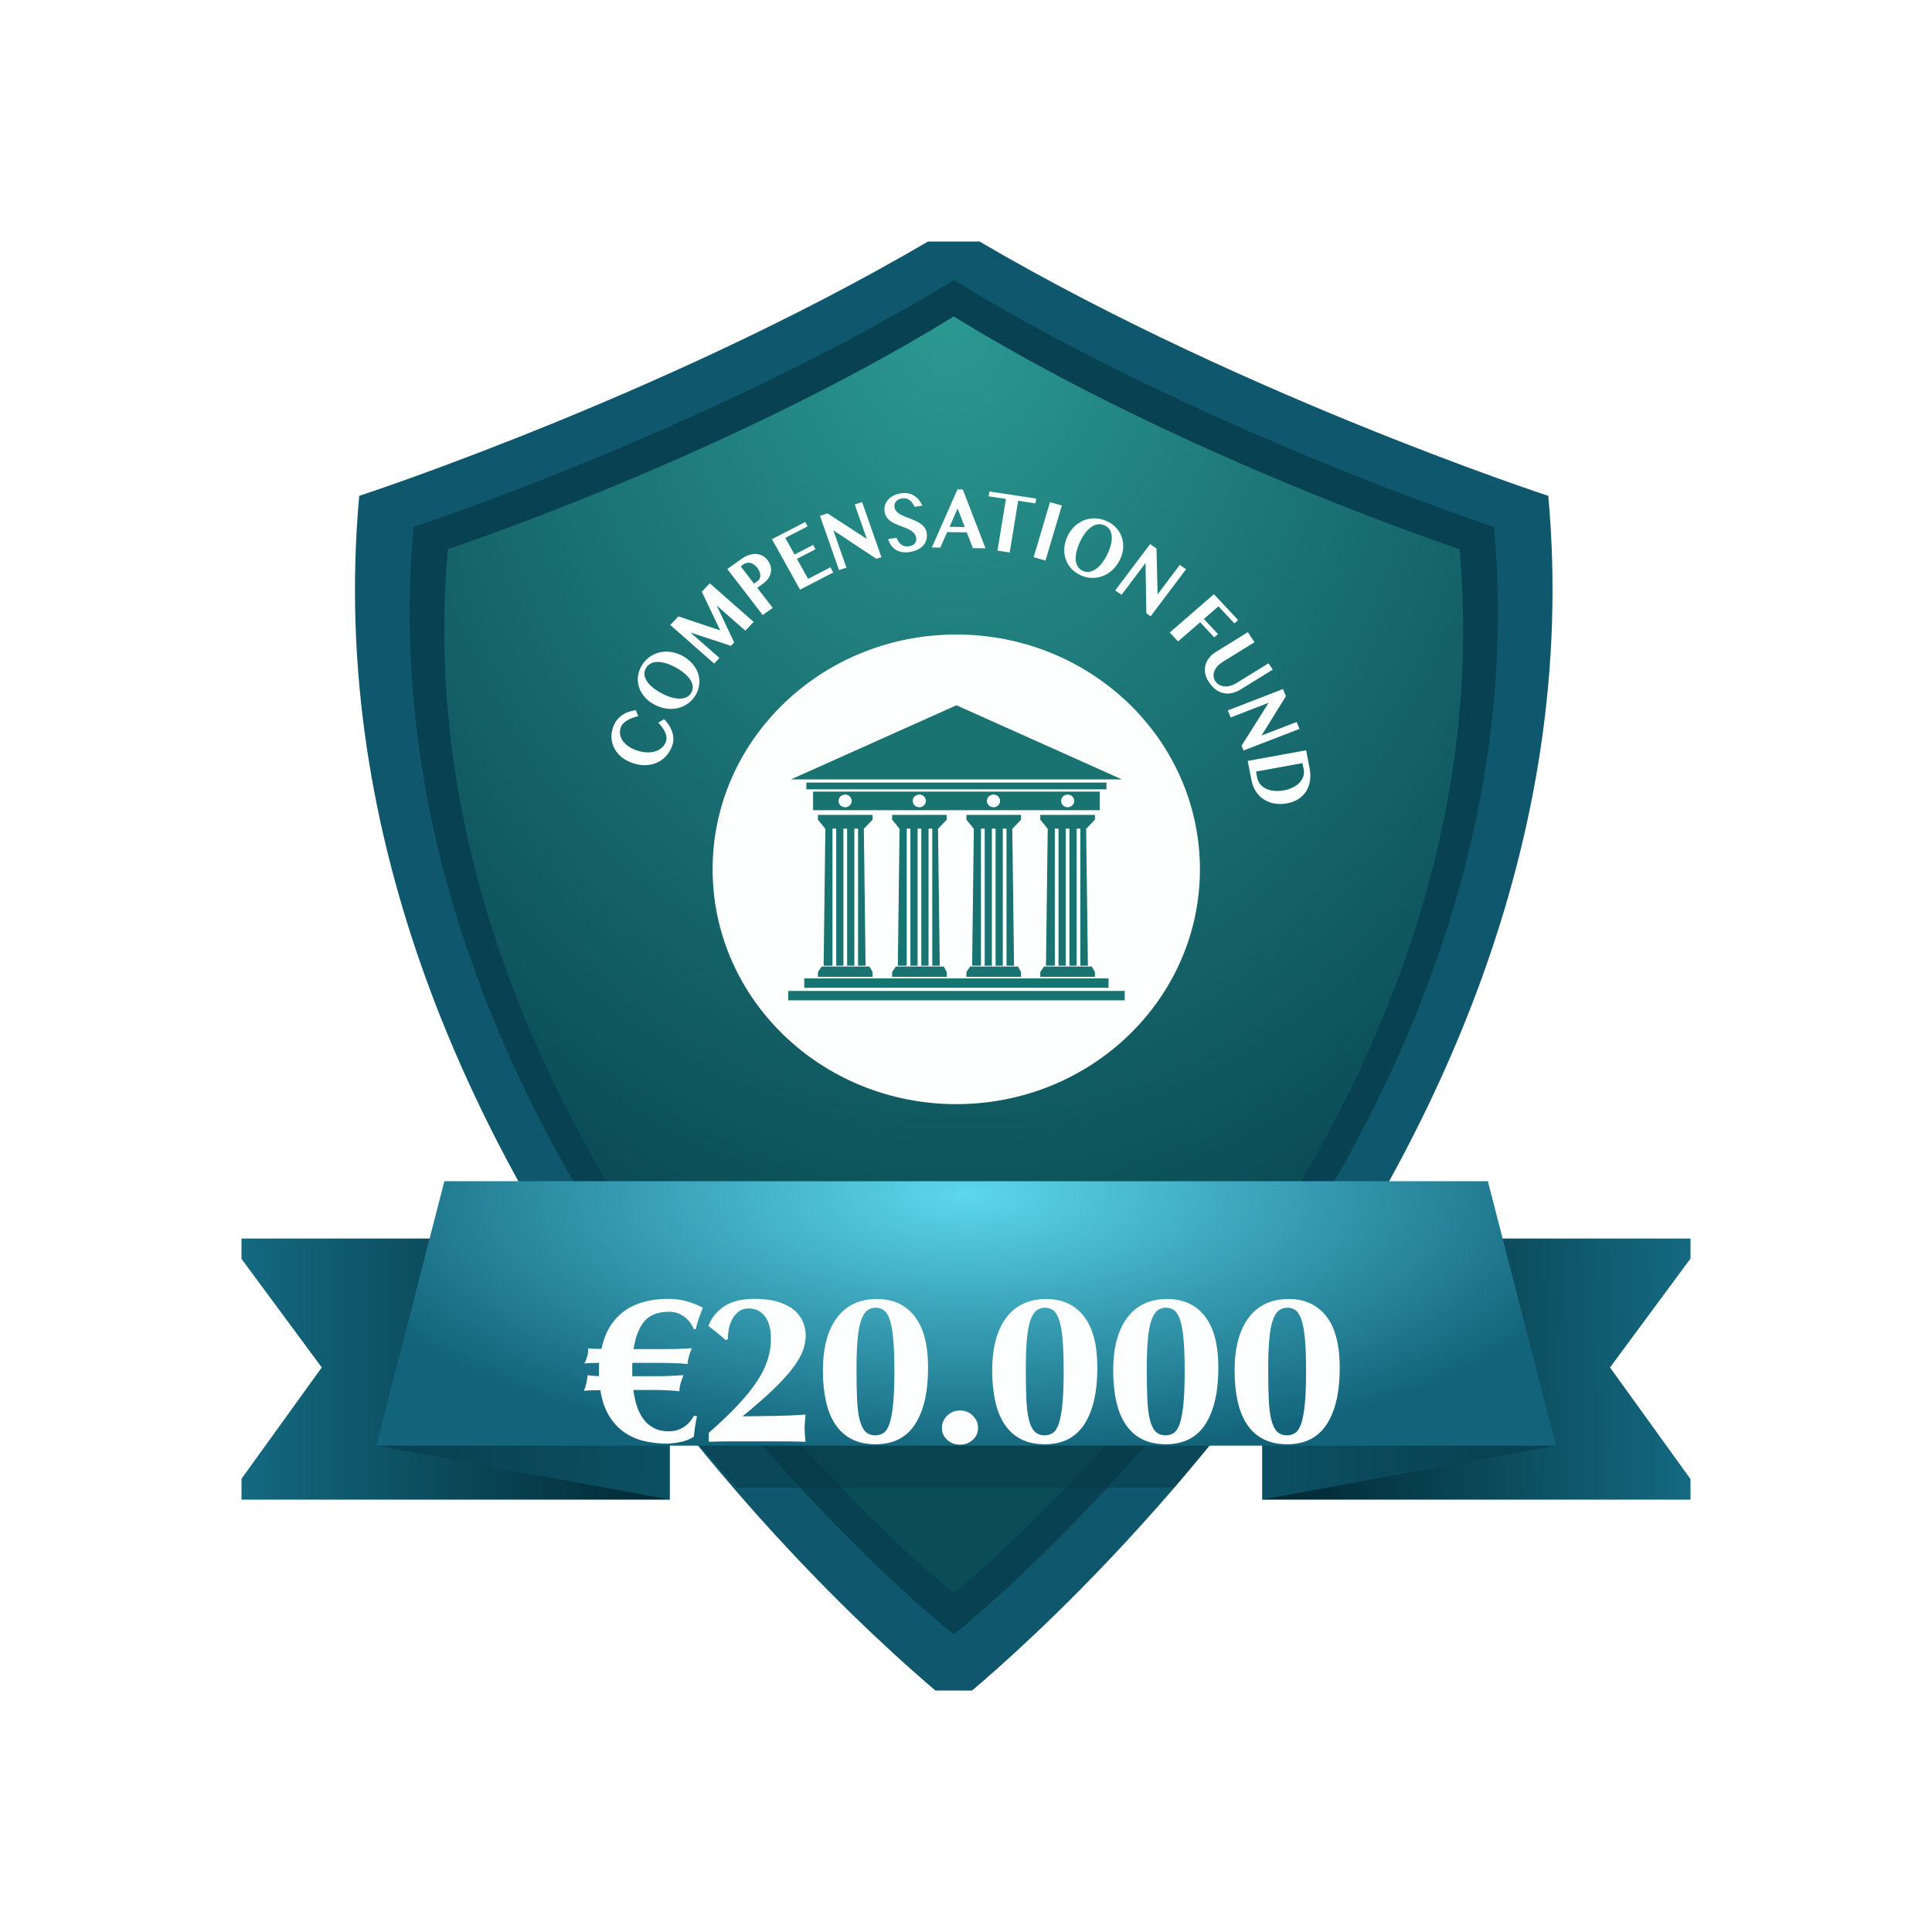
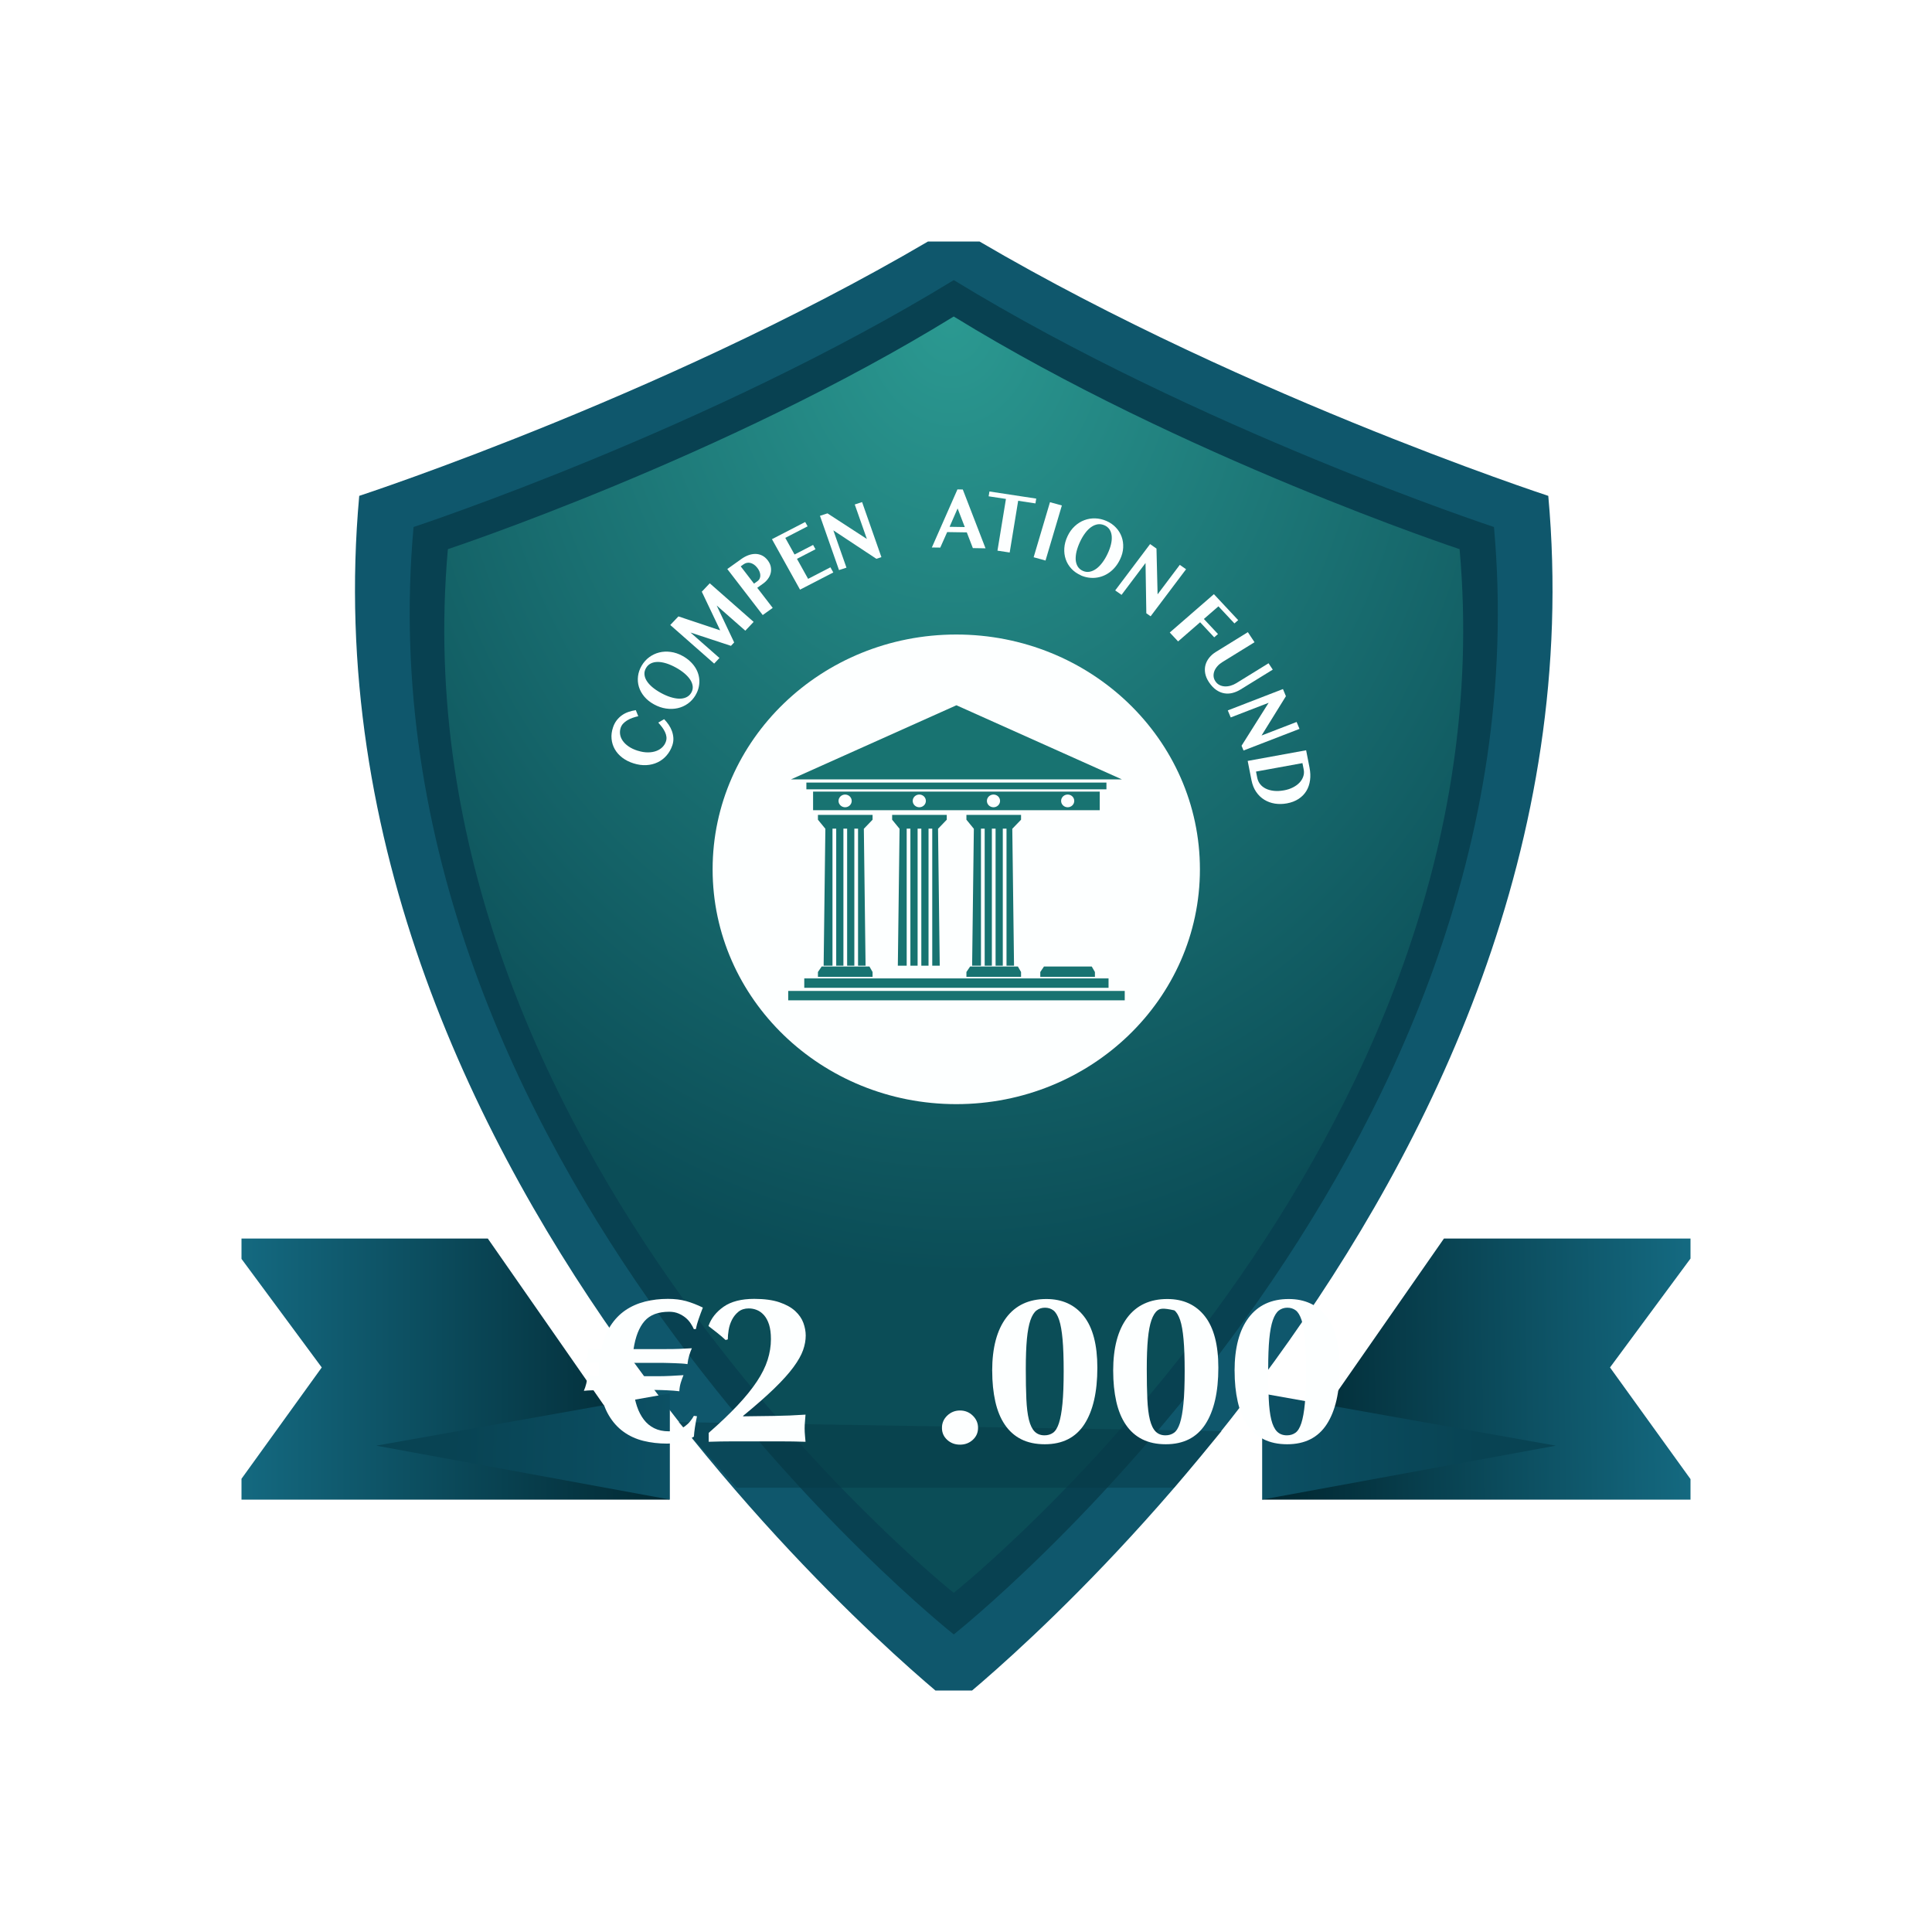
<svg xmlns="http://www.w3.org/2000/svg" width="160" height="160" viewBox="0 0 160 160" fill="none">
  <path d="M0 80C0 35.817 35.817 0 80 0C124.183 0 160 35.817 160 80C160 124.183 124.183 160 80 160C35.817 160 0 124.183 0 80Z" fill="white" />
  <path d="M80 0.5C123.907 0.5 159.5 36.093 159.5 80C159.5 123.907 123.907 159.5 80 159.5C36.093 159.5 0.5 123.907 0.5 80C0.5 36.093 36.093 0.5 80 0.5Z" stroke="white" stroke-opacity="0.5" />
  <g clip-path="url(#clip0_535_28251)">
    <path d="M128.222 41.065C128.222 41.065 101.259 32.243 78.986 18.729C56.714 32.243 29.75 41.065 29.75 41.065C24.539 98.539 78.986 141.255 78.986 141.255C78.986 141.255 133.433 98.539 128.222 41.065Z" fill="#0F576C" />
    <path d="M123.724 43.644C123.724 43.644 99.224 35.569 78.987 23.197C58.747 35.571 34.249 43.644 34.249 43.644C29.515 96.254 78.987 135.356 78.987 135.356C78.987 135.356 128.458 96.254 123.724 43.644Z" fill="#084151" />
    <path d="M120.877 45.479C120.877 45.479 97.935 37.868 78.984 26.211C60.034 37.871 37.092 45.479 37.092 45.479C32.658 95.06 78.984 131.912 78.984 131.912C78.984 131.912 125.311 95.06 120.877 45.479Z" fill="url(#paint0_radial_535_28251)" />
    <path d="M56.188 117.771L101.174 118.513L97.238 123.206H61.005L56.188 117.771Z" fill="#073A47" fill-opacity="0.5" />
    <g filter="url(#filter0_d_535_28251)">
      <path d="M79.194 86.281C90.338 86.281 99.372 77.575 99.372 66.835C99.372 56.095 90.338 47.389 79.194 47.389C68.05 47.389 59.016 56.095 59.016 66.835C59.016 77.575 68.05 86.281 79.194 86.281Z" fill="#FDFFFF" />
    </g>
    <path d="M40.398 102.57H18.754L26.646 113.247L18.754 124.193H55.453L40.398 102.57Z" fill="url(#paint1_linear_535_28251)" />
    <path d="M55.474 115.398V124.188L31.156 119.724L55.474 115.398Z" fill="url(#paint2_linear_535_28251)" />
    <path d="M119.582 102.57H141.226L133.334 113.247L141.226 124.193H104.527L119.582 102.57Z" fill="url(#paint3_linear_535_28251)" />
    <path d="M104.527 115.398V124.188L128.845 119.724L104.527 115.398Z" fill="url(#paint4_linear_535_28251)" />
-     <path d="M36.801 97.82H123.218L128.862 119.722H31.156L36.801 97.82Z" fill="url(#paint5_radial_535_28251)" />
    <g filter="url(#filter1_d_535_28251)">
      <path d="M52.82 59.592C53.123 59.688 53.405 59.733 53.664 59.73C53.922 59.73 54.151 59.688 54.351 59.614C54.55 59.54 54.717 59.434 54.856 59.298C54.991 59.162 55.089 59.007 55.148 58.831C55.194 58.698 55.207 58.564 55.189 58.431C55.171 58.298 55.132 58.164 55.068 58.033C55.004 57.902 54.927 57.771 54.83 57.643C54.733 57.514 54.627 57.389 54.515 57.263L54.999 56.981C55.135 57.117 55.261 57.27 55.376 57.438C55.489 57.606 55.581 57.784 55.648 57.969C55.714 58.154 55.753 58.347 55.766 58.545C55.776 58.742 55.748 58.937 55.684 59.135C55.573 59.466 55.412 59.75 55.199 59.992C54.989 60.234 54.74 60.422 54.458 60.555C54.176 60.689 53.866 60.768 53.528 60.785C53.189 60.805 52.836 60.755 52.469 60.639C52.113 60.528 51.803 60.37 51.539 60.17C51.277 59.97 51.07 59.738 50.918 59.473C50.767 59.209 50.677 58.923 50.647 58.614C50.616 58.303 50.657 57.984 50.77 57.653C50.844 57.433 50.944 57.24 51.07 57.077C51.195 56.914 51.339 56.776 51.5 56.66C51.662 56.544 51.841 56.452 52.036 56.383C52.231 56.314 52.436 56.264 52.654 56.232L52.859 56.734C52.692 56.771 52.528 56.818 52.372 56.875C52.215 56.931 52.072 56.998 51.944 57.077C51.813 57.156 51.703 57.245 51.608 57.346C51.513 57.448 51.446 57.564 51.403 57.692C51.344 57.868 51.328 58.048 51.354 58.233C51.38 58.419 51.452 58.594 51.569 58.764C51.687 58.935 51.849 59.093 52.056 59.236C52.264 59.382 52.52 59.501 52.825 59.597L52.82 59.592Z" fill="#FDFFFF" />
      <path d="M57.603 54.992C57.436 55.273 57.224 55.508 56.967 55.691C56.711 55.874 56.429 56 56.124 56.069C55.816 56.138 55.496 56.148 55.157 56.098C54.822 56.049 54.486 55.933 54.158 55.752C53.835 55.575 53.568 55.36 53.358 55.11C53.148 54.858 52.999 54.592 52.912 54.305C52.825 54.018 52.799 53.724 52.838 53.421C52.876 53.117 52.976 52.825 53.145 52.541C53.312 52.26 53.522 52.025 53.773 51.842C54.025 51.657 54.301 51.528 54.601 51.454C54.901 51.38 55.216 51.365 55.544 51.41C55.873 51.454 56.198 51.563 56.519 51.738C56.747 51.862 56.947 52.003 57.118 52.161C57.29 52.319 57.436 52.484 57.554 52.665C57.672 52.843 57.762 53.03 57.821 53.223C57.882 53.416 57.916 53.613 57.918 53.813C57.923 54.014 57.898 54.214 57.846 54.411C57.793 54.611 57.713 54.804 57.6 54.992H57.603ZM57.244 54.794C57.344 54.624 57.385 54.446 57.367 54.263C57.349 54.08 57.282 53.897 57.165 53.717C57.049 53.537 56.888 53.361 56.683 53.186C56.478 53.013 56.237 52.85 55.962 52.699C55.691 52.551 55.429 52.437 55.178 52.358C54.927 52.282 54.694 52.24 54.478 52.24C54.265 52.24 54.073 52.279 53.907 52.361C53.737 52.442 53.604 52.568 53.504 52.739C53.402 52.912 53.358 53.087 53.371 53.267C53.384 53.448 53.445 53.626 53.555 53.803C53.666 53.981 53.819 54.152 54.017 54.322C54.214 54.49 54.45 54.648 54.722 54.799C54.996 54.95 55.265 55.068 55.524 55.15C55.783 55.231 56.021 55.276 56.242 55.281C56.462 55.286 56.66 55.249 56.831 55.17C57.003 55.09 57.142 54.967 57.244 54.794Z" fill="#FDFFFF" />
      <path d="M55.51 49.18L56.184 48.469L59.642 49.622L58.12 46.423L58.779 45.727L62.413 48.923L61.724 49.652L59.353 47.567L60.801 50.625L60.535 50.907L57.184 49.805L59.581 51.912L59.143 52.377L55.508 49.18H55.51Z" fill="#FDFFFF" />
      <path d="M60.23 44.547L61.402 43.71C61.592 43.574 61.784 43.473 61.984 43.399C62.184 43.327 62.379 43.293 62.568 43.295C62.758 43.297 62.94 43.342 63.112 43.426C63.283 43.51 63.44 43.641 63.576 43.819C63.714 43.999 63.801 44.179 63.834 44.362C63.868 44.545 63.865 44.723 63.822 44.893C63.778 45.064 63.701 45.224 63.591 45.37C63.481 45.518 63.35 45.644 63.196 45.753L62.712 46.101L63.993 47.764L63.166 48.357L60.233 44.547H60.23ZM62.445 45.755L62.714 45.563C62.809 45.496 62.876 45.417 62.914 45.331C62.955 45.242 62.971 45.148 62.965 45.049C62.96 44.95 62.937 44.849 62.894 44.745C62.85 44.641 62.791 44.542 62.719 44.449C62.632 44.335 62.537 44.244 62.44 44.177C62.343 44.11 62.243 44.066 62.145 44.041C62.048 44.016 61.95 44.014 61.856 44.034C61.761 44.051 61.674 44.09 61.592 44.147L61.343 44.325L62.443 45.755H62.445Z" fill="#FDFFFF" />
      <path d="M66.683 40.65L66.883 41.009L65.034 41.965L65.801 43.343L67.336 42.55L67.536 42.908L66.001 43.701L66.924 45.359L68.772 44.403L69.01 44.83L66.255 46.253L63.93 42.073L66.685 40.65H66.683Z" fill="#FDFFFF" />
      <path d="M67.906 40.138L68.529 39.936L71.79 42.055L70.787 39.2L71.395 39.002L72.994 43.562L72.577 43.698L69.016 41.344L70.1 44.432L69.483 44.632L67.906 40.138Z" fill="#FDFFFF" />
-       <path d="M75.351 43.136C75.102 43.173 74.882 43.173 74.684 43.136C74.487 43.099 74.315 43.032 74.167 42.935C74.018 42.839 73.892 42.718 73.79 42.57C73.687 42.422 73.605 42.254 73.546 42.066L74.251 41.96C74.295 42.073 74.349 42.18 74.41 42.273C74.474 42.367 74.546 42.449 74.631 42.513C74.715 42.577 74.81 42.624 74.915 42.651C75.02 42.679 75.138 42.684 75.269 42.664C75.353 42.651 75.438 42.627 75.517 42.595C75.6 42.562 75.669 42.516 75.728 42.459C75.787 42.402 75.83 42.333 75.859 42.251C75.887 42.17 75.892 42.073 75.874 41.965C75.851 41.826 75.799 41.708 75.72 41.609C75.641 41.51 75.541 41.424 75.423 41.35C75.305 41.276 75.174 41.211 75.028 41.154C74.882 41.098 74.736 41.041 74.585 40.984C74.433 40.927 74.285 40.865 74.138 40.801C73.992 40.734 73.859 40.658 73.739 40.569C73.618 40.48 73.516 40.374 73.431 40.25C73.346 40.127 73.29 39.981 73.264 39.811C73.234 39.623 73.241 39.445 73.29 39.277C73.336 39.109 73.418 38.956 73.536 38.818C73.654 38.682 73.805 38.566 73.992 38.469C74.18 38.373 74.397 38.306 74.651 38.269C74.859 38.237 75.051 38.242 75.23 38.282C75.41 38.321 75.574 38.388 75.72 38.482C75.869 38.575 75.997 38.694 76.11 38.835C76.222 38.976 76.315 39.129 76.389 39.297L75.751 39.393C75.697 39.287 75.635 39.188 75.571 39.094C75.507 39 75.433 38.921 75.348 38.855C75.264 38.788 75.169 38.741 75.061 38.711C74.954 38.682 74.828 38.677 74.687 38.699C74.554 38.719 74.446 38.756 74.364 38.808C74.282 38.859 74.215 38.921 74.169 38.99C74.123 39.06 74.095 39.134 74.082 39.213C74.069 39.292 74.069 39.366 74.082 39.438C74.103 39.561 74.154 39.67 74.233 39.761C74.313 39.853 74.415 39.934 74.536 40.006C74.656 40.077 74.792 40.142 74.941 40.201C75.09 40.26 75.241 40.319 75.394 40.379C75.548 40.438 75.702 40.502 75.851 40.571C76.002 40.641 76.138 40.72 76.261 40.809C76.384 40.898 76.489 41.004 76.576 41.122C76.661 41.241 76.717 41.382 76.743 41.542C76.774 41.733 76.768 41.915 76.725 42.091C76.681 42.264 76.602 42.422 76.487 42.565C76.371 42.708 76.215 42.827 76.025 42.926C75.833 43.024 75.607 43.094 75.343 43.133L75.351 43.136Z" fill="#FDFFFF" />
      <path d="M79.735 37.959L81.617 42.83L80.568 42.813L80.066 41.511L78.441 41.486L77.869 42.771L77.172 42.761L79.292 37.951L79.735 37.959ZM78.641 41.049L79.899 41.069L79.305 39.527L78.641 41.049Z" fill="#FDFFFF" />
      <path d="M85.817 38.711L85.751 39.111L84.32 38.894L83.618 43.177L82.606 43.024L83.308 38.741L81.875 38.523L81.942 38.123L85.815 38.713L85.817 38.711Z" fill="#FDFFFF" />
      <path d="M86.955 39.01L87.939 39.282L86.586 43.842L85.602 43.57L86.955 39.01Z" fill="#FDFFFF" />
      <path d="M89.506 45.062C89.198 44.926 88.939 44.745 88.727 44.516C88.514 44.286 88.357 44.027 88.26 43.74C88.16 43.451 88.121 43.145 88.142 42.816C88.163 42.488 88.252 42.157 88.409 41.826C88.562 41.499 88.76 41.223 89.001 41.001C89.242 40.776 89.506 40.61 89.793 40.502C90.08 40.393 90.382 40.341 90.698 40.351C91.016 40.361 91.326 40.432 91.633 40.566C91.941 40.699 92.2 40.882 92.412 41.107C92.625 41.331 92.784 41.586 92.887 41.868C92.989 42.149 93.033 42.448 93.017 42.769C93.002 43.09 92.918 43.411 92.764 43.733C92.656 43.962 92.528 44.167 92.382 44.348C92.236 44.528 92.074 44.684 91.9 44.812C91.726 44.941 91.541 45.044 91.349 45.118C91.154 45.195 90.954 45.244 90.749 45.267C90.544 45.289 90.334 45.284 90.124 45.252C89.913 45.22 89.706 45.158 89.501 45.069L89.506 45.062ZM89.677 44.699C89.862 44.78 90.049 44.805 90.236 44.77C90.423 44.736 90.605 44.654 90.782 44.528C90.959 44.402 91.126 44.229 91.287 44.017C91.449 43.804 91.595 43.56 91.726 43.281C91.856 43.006 91.949 42.745 92.007 42.498C92.067 42.248 92.084 42.021 92.067 41.816C92.049 41.611 91.99 41.43 91.892 41.277C91.792 41.124 91.651 41.005 91.467 40.924C91.279 40.842 91.092 40.815 90.908 40.842C90.723 40.872 90.544 40.946 90.37 41.067C90.198 41.188 90.031 41.351 89.877 41.559C89.721 41.764 89.578 42.003 89.449 42.278C89.319 42.554 89.221 42.824 89.157 43.078C89.096 43.335 89.073 43.567 89.085 43.78C89.101 43.992 89.157 44.177 89.252 44.335C89.349 44.493 89.49 44.614 89.677 44.699Z" fill="#FDFFFF" />
      <path d="M95.244 42.478L95.775 42.852L95.867 46.641L97.705 44.2L98.225 44.563L95.29 48.459L94.934 48.21L94.868 44.047L92.881 46.685L92.356 46.317L95.247 42.478H95.244Z" fill="#FDFFFF" />
      <path d="M102.542 48.779L102.23 49.05L100.905 47.635L99.7 48.682L100.869 49.93L100.556 50.202L99.39 48.954L97.564 50.54L96.875 49.804L100.53 46.627L102.542 48.779Z" fill="#FDFFFF" />
      <path d="M103.341 49.773L103.895 50.608L101.229 52.254C101.07 52.352 100.934 52.464 100.822 52.592C100.709 52.721 100.624 52.854 100.57 52.995C100.517 53.136 100.493 53.279 100.504 53.425C100.514 53.57 100.565 53.711 100.655 53.844C100.742 53.975 100.852 54.077 100.986 54.146C101.116 54.215 101.262 54.255 101.416 54.264C101.57 54.274 101.732 54.257 101.901 54.21C102.067 54.163 102.231 54.092 102.39 53.995L105.056 52.35L105.405 52.876L102.739 54.521C102.526 54.652 102.303 54.749 102.072 54.808C101.842 54.867 101.614 54.877 101.388 54.837C101.162 54.798 100.939 54.707 100.724 54.558C100.509 54.41 100.309 54.198 100.122 53.919C99.955 53.669 99.853 53.425 99.809 53.182C99.766 52.94 99.773 52.711 99.832 52.493C99.891 52.276 99.994 52.076 100.142 51.891C100.291 51.705 100.473 51.547 100.688 51.414L103.344 49.773H103.341Z" fill="#FDFFFF" />
      <path d="M106.25 54.489L106.494 55.077L104.476 58.333L107.38 57.211L107.619 57.784L102.984 59.575L102.82 59.18L105.063 55.623L101.923 56.836L101.68 56.253L106.248 54.486L106.25 54.489Z" fill="#FDFFFF" />
      <path d="M108.168 59.557L108.45 60.995C108.521 61.365 108.537 61.714 108.491 62.042C108.444 62.371 108.345 62.667 108.186 62.927C108.027 63.188 107.814 63.406 107.542 63.584C107.27 63.762 106.948 63.885 106.571 63.954C106.23 64.016 105.902 64.021 105.581 63.972C105.263 63.92 104.971 63.816 104.707 63.653C104.443 63.492 104.22 63.277 104.033 63.006C103.846 62.734 103.718 62.41 103.641 62.03L103.328 60.437L108.165 59.555L108.168 59.557ZM104.018 61.321L104.12 61.837C104.159 62.027 104.236 62.2 104.353 62.353C104.471 62.507 104.628 62.63 104.817 62.727C105.01 62.823 105.233 62.885 105.489 62.914C105.745 62.944 106.032 62.929 106.345 62.872C106.617 62.823 106.86 62.741 107.078 62.63C107.296 62.519 107.478 62.386 107.622 62.233C107.765 62.079 107.87 61.909 107.932 61.721C107.996 61.533 108.006 61.338 107.965 61.136L107.863 60.619L104.01 61.321H104.018Z" fill="#FDFFFF" />
    </g>
    <g filter="url(#filter2_d_535_28251)">
      <path d="M58.21 103.122C58.077 103.463 57.959 103.784 57.854 104.088C57.751 104.392 57.674 104.669 57.626 104.913H57.462C57.4 104.772 57.316 104.617 57.205 104.449C57.095 104.278 56.959 104.123 56.795 103.984C56.631 103.846 56.434 103.725 56.203 103.624C55.972 103.525 55.711 103.475 55.419 103.475C54.509 103.475 53.827 103.732 53.378 104.249C52.93 104.762 52.625 105.536 52.468 106.566H55.183C55.596 106.566 55.962 106.561 56.285 106.548C56.608 106.536 56.944 106.519 57.297 106.497C57.213 106.684 57.136 106.892 57.069 107.119C57.003 107.346 56.957 107.579 56.934 107.813C56.8 107.791 56.639 107.771 56.452 107.761C56.264 107.749 56.072 107.742 55.877 107.734C55.683 107.729 55.498 107.722 55.321 107.717C55.144 107.712 55.003 107.707 54.893 107.707H52.379C52.366 107.766 52.361 107.823 52.361 107.882V108.814H54.455C54.806 108.814 55.172 108.804 55.549 108.786C55.926 108.769 56.277 108.749 56.605 108.725C56.521 108.925 56.444 109.135 56.377 109.357C56.311 109.579 56.27 109.814 56.259 110.059C55.98 110.024 55.649 109.997 55.267 109.98C54.885 109.962 54.591 109.952 54.383 109.952H52.453C52.514 110.444 52.614 110.899 52.753 111.314C52.891 111.729 53.081 112.092 53.317 112.403C53.553 112.714 53.842 112.954 54.183 113.122C54.524 113.292 54.924 113.376 55.385 113.376C55.665 113.376 55.913 113.339 56.134 113.263C56.352 113.186 56.547 113.087 56.716 112.964C56.885 112.84 57.031 112.704 57.154 112.551C57.275 112.398 57.38 112.247 57.464 112.094L57.721 112.129C57.649 112.47 57.59 112.778 57.549 113.06C57.505 113.342 57.48 113.594 57.467 113.816C57.103 114.051 56.705 114.206 56.272 114.28C55.842 114.357 55.498 114.394 55.242 114.394C54.55 114.394 53.896 114.317 53.283 114.167C52.671 114.014 52.12 113.764 51.635 113.411C51.148 113.06 50.738 112.601 50.405 112.032C50.072 111.464 49.843 110.778 49.72 109.97C49.49 109.97 49.261 109.972 49.036 109.98C48.81 109.985 48.582 109.999 48.352 110.024C48.521 109.639 48.626 109.204 48.662 108.725C48.808 108.749 48.956 108.767 49.108 108.777C49.259 108.789 49.426 108.801 49.608 108.811V107.917C49.608 107.823 49.613 107.754 49.626 107.707C49.418 107.707 49.208 107.709 48.987 107.717C48.769 107.722 48.575 107.737 48.405 107.761C48.49 107.586 48.564 107.398 48.623 107.201C48.685 107 48.716 106.768 48.716 106.499C48.862 106.524 49.018 106.536 49.19 106.543C49.359 106.548 49.561 106.553 49.792 106.553H49.81C49.969 105.805 50.218 105.165 50.556 104.639C50.897 104.113 51.307 103.685 51.786 103.357C52.266 103.028 52.807 102.789 53.409 102.635C54.011 102.482 54.645 102.408 55.313 102.408C55.885 102.408 56.388 102.47 56.826 102.593C57.264 102.717 57.726 102.895 58.21 103.13V103.122Z" fill="#FDFFFF" />
      <path d="M61.076 111.232C61.733 110.535 62.266 109.878 62.678 109.256C63.091 108.636 63.388 108.038 63.57 107.465C63.752 106.892 63.845 106.319 63.845 105.743C63.845 105.264 63.793 104.864 63.691 104.54C63.588 104.219 63.447 103.957 63.273 103.759C63.096 103.562 62.899 103.416 62.681 103.33C62.463 103.241 62.237 103.199 62.007 103.199C61.666 103.199 61.384 103.29 61.158 103.47C60.933 103.653 60.753 103.876 60.62 104.137C60.487 104.402 60.394 104.678 60.346 104.972C60.297 105.266 60.274 105.528 60.274 105.763L60.092 105.815C59.848 105.592 59.613 105.39 59.382 105.21C59.151 105.029 58.913 104.844 58.672 104.656C58.89 104.024 59.31 103.493 59.928 103.058C60.548 102.626 61.392 102.408 62.46 102.408C63.299 102.408 63.993 102.502 64.547 102.69C65.101 102.878 65.536 103.12 65.859 103.419C66.18 103.717 66.405 104.046 66.534 104.402C66.662 104.76 66.726 105.108 66.726 105.447C66.726 105.832 66.654 106.235 66.508 106.65C66.362 107.065 66.098 107.534 65.716 108.055C65.334 108.577 64.806 109.164 64.132 109.819C63.458 110.474 62.591 111.235 61.535 112.102L61.553 112.136C62.427 112.124 63.286 112.114 64.132 112.102C64.975 112.089 65.836 112.055 66.71 111.995C66.698 112.195 66.682 112.386 66.664 112.566C66.646 112.746 66.636 112.937 66.636 113.137C66.636 113.337 66.646 113.529 66.664 113.717C66.682 113.905 66.698 114.08 66.71 114.243C66.018 114.219 65.339 114.209 64.67 114.209H60.661C60.005 114.209 59.349 114.221 58.692 114.243V113.505C59.628 112.685 60.423 111.926 61.079 111.23L61.076 111.232Z" fill="#FDFFFF" />
-       <path d="M68.148 108.371C68.148 106.464 68.538 104.994 69.315 103.964C70.091 102.934 71.196 102.42 72.632 102.42C73.954 102.42 74.99 102.894 75.738 103.843C76.484 104.791 76.859 106.214 76.859 108.109C76.859 110.122 76.5 111.681 75.784 112.788C75.067 113.894 73.975 114.448 72.506 114.448C71.752 114.448 71.104 114.309 70.555 114.035C70.009 113.761 69.556 113.358 69.199 112.832C68.841 112.306 68.576 111.664 68.407 110.91C68.238 110.154 68.151 109.31 68.151 108.373L68.148 108.371ZM74.07 108.388C74.07 107.311 74.039 106.434 73.977 105.755C73.916 105.075 73.824 104.544 73.695 104.157C73.567 103.771 73.406 103.504 73.213 103.359C73.019 103.213 72.788 103.139 72.521 103.139C72.255 103.139 72.019 103.215 71.819 103.366C71.619 103.519 71.453 103.788 71.317 104.174C71.183 104.559 71.086 105.078 71.025 105.728C70.963 106.377 70.932 107.205 70.932 108.213C70.932 109.221 70.948 110.001 70.978 110.698C71.009 111.394 71.078 111.965 71.189 112.41C71.299 112.854 71.455 113.183 71.663 113.393C71.87 113.603 72.142 113.709 72.483 113.709C72.75 113.709 72.985 113.64 73.185 113.499C73.385 113.358 73.549 113.092 73.677 112.701C73.806 112.308 73.903 111.767 73.97 111.076C74.036 110.387 74.07 109.49 74.07 108.388Z" fill="#FDFFFF" />
      <path d="M78.008 113.093C78.008 112.695 78.154 112.354 78.446 112.075C78.738 111.796 79.09 111.652 79.502 111.652C79.915 111.652 80.269 111.793 80.558 112.075C80.85 112.356 80.997 112.695 80.997 113.093C80.997 113.49 80.85 113.821 80.558 114.086C80.266 114.35 79.915 114.481 79.502 114.481C79.09 114.481 78.736 114.35 78.446 114.086C78.154 113.821 78.008 113.493 78.008 113.093Z" fill="#FDFFFF" />
      <path d="M82.168 108.371C82.168 106.464 82.558 104.994 83.334 103.964C84.111 102.934 85.216 102.42 86.651 102.42C87.974 102.42 89.012 102.894 89.758 103.843C90.504 104.791 90.878 106.214 90.878 108.109C90.878 110.122 90.519 111.681 89.804 112.788C89.086 113.894 87.994 114.448 86.526 114.448C85.772 114.448 85.124 114.309 84.575 114.035C84.029 113.761 83.575 113.358 83.219 112.832C82.86 112.306 82.596 111.664 82.427 110.91C82.258 110.154 82.171 109.31 82.171 108.373L82.168 108.371ZM88.089 108.388C88.089 107.311 88.058 106.434 87.997 105.755C87.935 105.075 87.843 104.544 87.715 104.157C87.587 103.771 87.425 103.504 87.233 103.359C87.038 103.213 86.808 103.139 86.541 103.139C86.274 103.139 86.041 103.215 85.839 103.366C85.639 103.519 85.472 103.788 85.336 104.174C85.203 104.559 85.106 105.078 85.044 105.728C84.983 106.377 84.952 107.205 84.952 108.213C84.952 109.221 84.967 110.001 84.998 110.698C85.029 111.394 85.098 111.965 85.208 112.41C85.318 112.854 85.475 113.183 85.682 113.393C85.89 113.603 86.162 113.709 86.502 113.709C86.769 113.709 87.002 113.64 87.205 113.499C87.405 113.358 87.569 113.092 87.697 112.701C87.825 112.308 87.923 111.767 87.989 111.076C88.056 110.387 88.089 109.49 88.089 108.388Z" fill="#FDFFFF" />
-       <path d="M92.188 108.371C92.188 106.464 92.577 104.994 93.354 103.964C94.13 102.934 95.235 102.42 96.671 102.42C97.993 102.42 99.031 102.894 99.778 103.843C100.523 104.791 100.898 106.214 100.898 108.109C100.898 110.122 100.539 111.681 99.824 112.788C99.106 113.894 98.014 114.448 96.545 114.448C95.791 114.448 95.143 114.309 94.594 114.035C94.049 113.761 93.595 113.358 93.239 112.832C92.88 112.306 92.616 111.664 92.446 110.91C92.277 110.154 92.19 109.31 92.19 108.373L92.188 108.371ZM98.109 108.388C98.109 107.311 98.078 106.434 98.016 105.755C97.955 105.075 97.863 104.544 97.734 104.157C97.606 103.771 97.445 103.504 97.253 103.359C97.058 103.213 96.827 103.139 96.561 103.139C96.294 103.139 96.061 103.215 95.858 103.366C95.658 103.519 95.492 103.788 95.356 104.174C95.222 104.559 95.125 105.078 95.064 105.728C95.002 106.377 94.971 107.205 94.971 108.213C94.971 109.221 94.987 110.001 95.017 110.698C95.048 111.394 95.117 111.965 95.228 112.41C95.338 112.854 95.494 113.183 95.702 113.393C95.909 113.603 96.181 113.709 96.522 113.709C96.789 113.709 97.022 113.64 97.224 113.499C97.424 113.358 97.588 113.092 97.717 112.701C97.845 112.308 97.942 111.767 98.009 111.076C98.075 110.387 98.109 109.49 98.109 108.388Z" fill="#FDFFFF" />
+       <path d="M92.188 108.371C92.188 106.464 92.577 104.994 93.354 103.964C94.13 102.934 95.235 102.42 96.671 102.42C97.993 102.42 99.031 102.894 99.778 103.843C100.523 104.791 100.898 106.214 100.898 108.109C100.898 110.122 100.539 111.681 99.824 112.788C99.106 113.894 98.014 114.448 96.545 114.448C95.791 114.448 95.143 114.309 94.594 114.035C94.049 113.761 93.595 113.358 93.239 112.832C92.88 112.306 92.616 111.664 92.446 110.91C92.277 110.154 92.19 109.31 92.19 108.373L92.188 108.371ZM98.109 108.388C98.109 107.311 98.078 106.434 98.016 105.755C97.955 105.075 97.863 104.544 97.734 104.157C97.606 103.771 97.445 103.504 97.253 103.359C96.294 103.139 96.061 103.215 95.858 103.366C95.658 103.519 95.492 103.788 95.356 104.174C95.222 104.559 95.125 105.078 95.064 105.728C95.002 106.377 94.971 107.205 94.971 108.213C94.971 109.221 94.987 110.001 95.017 110.698C95.048 111.394 95.117 111.965 95.228 112.41C95.338 112.854 95.494 113.183 95.702 113.393C95.909 113.603 96.181 113.709 96.522 113.709C96.789 113.709 97.022 113.64 97.224 113.499C97.424 113.358 97.588 113.092 97.717 112.701C97.845 112.308 97.942 111.767 98.009 111.076C98.075 110.387 98.109 109.49 98.109 108.388Z" fill="#FDFFFF" />
      <path d="M102.242 108.371C102.242 106.464 102.632 104.994 103.408 103.964C104.185 102.934 105.29 102.42 106.725 102.42C108.048 102.42 109.086 102.894 109.832 103.843C110.578 104.791 110.952 106.214 110.952 108.109C110.952 110.122 110.593 111.681 109.878 112.788C109.161 113.894 108.069 114.448 106.6 114.448C105.846 114.448 105.198 114.309 104.649 114.035C104.103 113.761 103.649 113.358 103.293 112.832C102.934 112.306 102.67 111.664 102.501 110.91C102.332 110.154 102.245 109.31 102.245 108.373L102.242 108.371ZM108.163 108.388C108.163 107.311 108.133 106.434 108.071 105.755C108.01 105.075 107.917 104.544 107.789 104.157C107.661 103.771 107.5 103.504 107.307 103.359C107.112 103.213 106.882 103.139 106.615 103.139C106.349 103.139 106.115 103.215 105.913 103.366C105.713 103.519 105.546 103.788 105.41 104.174C105.277 104.559 105.18 105.078 105.118 105.728C105.057 106.377 105.026 107.205 105.026 108.213C105.026 109.221 105.041 110.001 105.072 110.698C105.103 111.394 105.172 111.965 105.282 112.41C105.393 112.854 105.549 113.183 105.756 113.393C105.964 113.603 106.236 113.709 106.577 113.709C106.843 113.709 107.077 113.64 107.279 113.499C107.479 113.358 107.643 113.092 107.771 112.701C107.899 112.308 107.997 111.767 108.063 111.076C108.13 110.387 108.163 109.49 108.163 108.388Z" fill="#FDFFFF" />
    </g>
    <g filter="url(#filter3_i_535_28251)">
      <path d="M67.336 60.4V61.937H91.075V60.4H67.336ZM69.989 61.695C69.689 61.695 69.443 61.458 69.443 61.169C69.443 60.88 69.689 60.642 69.989 60.642C70.289 60.642 70.535 60.88 70.535 61.169C70.535 61.458 70.289 61.695 69.989 61.695ZM76.133 61.695C75.831 61.695 75.587 61.458 75.587 61.169C75.587 60.88 75.831 60.642 76.133 60.642C76.436 60.642 76.677 60.88 76.677 61.169C76.677 61.458 76.433 61.695 76.133 61.695ZM82.278 61.695C81.975 61.695 81.731 61.458 81.731 61.169C81.731 60.88 81.975 60.642 82.278 60.642C82.58 60.642 82.821 60.88 82.821 61.169C82.821 61.458 82.577 61.695 82.278 61.695ZM88.422 61.695C88.119 61.695 87.876 61.458 87.876 61.169C87.876 60.88 88.119 60.642 88.422 60.642C88.724 60.642 88.965 60.88 88.965 61.169C88.965 61.458 88.722 61.695 88.422 61.695Z" fill="#187371" />
      <path d="M91.63 59.65H66.781V60.209H91.63V59.65Z" fill="#187371" />
      <path d="M93.146 76.906H65.277V77.684H93.146V76.906Z" fill="#187371" />
      <path d="M91.805 75.869H66.606V76.647H91.805V75.869Z" fill="#187371" />
      <path d="M65.504 59.387H92.911L79.207 53.248L65.504 59.387Z" fill="#187371" />
      <path d="M72.263 62.326H67.738V62.726L68.353 63.477L68.21 74.814H68.943V63.465H69.251V74.814H69.848V63.465H70.156V74.814H70.753V63.465H71.06V74.814H71.683L71.54 63.477L72.263 62.726V62.326Z" fill="#187371" />
      <path d="M68.046 74.885L67.738 75.339V75.742H72.263V75.339L72.004 74.885H68.046Z" fill="#187371" />
      <path d="M78.407 62.326H73.883V62.726L74.498 63.477L74.355 74.814H75.088V63.465H75.395V74.814H75.992V63.465H76.3V74.814H76.897V63.465H77.205V74.814H77.825L77.684 63.477L78.407 62.726V62.326Z" fill="#187371" />
-       <path d="M74.19 74.885L73.883 75.339V75.742H78.407V75.339L78.148 74.885H74.19Z" fill="#187371" />
      <path d="M84.559 62.326H80.035V62.726L80.65 63.477L80.507 74.814H81.24V63.465H81.547V74.814H82.142V63.465H82.45V74.814H83.047V63.465H83.355V74.814H83.978L83.834 63.477L84.559 62.726V62.326Z" fill="#187371" />
      <path d="M80.34 74.885L80.035 75.339V75.742H84.559V75.339L84.298 74.885H80.34Z" fill="#187371" />
-       <path d="M90.677 62.326H86.152V62.726L86.767 63.477L86.624 74.814H87.355V63.465H87.662V74.814H88.259V63.465H88.567V74.814H89.164V63.465H89.472V74.814H90.095L89.951 63.477L90.677 62.726V62.326Z" fill="#187371" />
      <path d="M86.457 74.885L86.152 75.339V75.742H90.677V75.339L90.415 74.885H86.457Z" fill="#187371" />
    </g>
  </g>
  <defs>
    <filter id="filter0_d_535_28251" x="55.146" y="47.389" width="48.094" height="47.921" filterUnits="userSpaceOnUse" color-interpolation-filters="sRGB">
      <feFlood flood-opacity="0" result="BackgroundImageFix" />
      <feColorMatrix in="SourceAlpha" type="matrix" values="0 0 0 0 0 0 0 0 0 0 0 0 0 0 0 0 0 0 127 0" result="hardAlpha" />
      <feOffset dy="5.159" />
      <feGaussianBlur stdDeviation="1.935" />
      <feComposite in2="hardAlpha" operator="out" />
      <feColorMatrix type="matrix" values="0 0 0 0 0.035 0 0 0 0 0.271 0 0 0 0 0.341 0 0 0 0.78 0" />
      <feBlend mode="normal" in2="BackgroundImageFix" result="effect1_dropShadow_535_28251" />
      <feBlend mode="normal" in="SourceGraphic" in2="effect1_dropShadow_535_28251" result="shape" />
    </filter>
    <filter id="filter1_d_535_28251" x="37.739" y="27.633" width="83.674" height="51.85" filterUnits="userSpaceOnUse" color-interpolation-filters="sRGB">
      <feFlood flood-opacity="0" result="BackgroundImageFix" />
      <feColorMatrix in="SourceAlpha" type="matrix" values="0 0 0 0 0 0 0 0 0 0 0 0 0 0 0 0 0 0 127 0" result="hardAlpha" />
      <feOffset dy="2.579" />
      <feGaussianBlur stdDeviation="6.449" />
      <feComposite in2="hardAlpha" operator="out" />
      <feColorMatrix type="matrix" values="0 0 0 0 0.035 0 0 0 0 0.271 0 0 0 0 0.341 0 0 0 0.78 0" />
      <feBlend mode="normal" in2="BackgroundImageFix" result="effect1_dropShadow_535_28251" />
      <feBlend mode="normal" in="SourceGraphic" in2="effect1_dropShadow_535_28251" result="shape" />
    </filter>
    <filter id="filter2_d_535_28251" x="44.482" y="102.408" width="70.34" height="21.101" filterUnits="userSpaceOnUse" color-interpolation-filters="sRGB">
      <feFlood flood-opacity="0" result="BackgroundImageFix" />
      <feColorMatrix in="SourceAlpha" type="matrix" values="0 0 0 0 0 0 0 0 0 0 0 0 0 0 0 0 0 0 127 0" result="hardAlpha" />
      <feOffset dy="5.159" />
      <feGaussianBlur stdDeviation="1.935" />
      <feComposite in2="hardAlpha" operator="out" />
      <feColorMatrix type="matrix" values="0 0 0 0 0.035 0 0 0 0 0.271 0 0 0 0 0.341 0 0 0 0.78 0" />
      <feBlend mode="normal" in2="BackgroundImageFix" result="effect1_dropShadow_535_28251" />
      <feBlend mode="normal" in="SourceGraphic" in2="effect1_dropShadow_535_28251" result="shape" />
    </filter>
    <filter id="filter3_i_535_28251" x="65.277" y="53.248" width="27.867" height="29.595" filterUnits="userSpaceOnUse" color-interpolation-filters="sRGB">
      <feFlood flood-opacity="0" result="BackgroundImageFix" />
      <feBlend mode="normal" in="SourceGraphic" in2="BackgroundImageFix" result="shape" />
      <feColorMatrix in="SourceAlpha" type="matrix" values="0 0 0 0 0 0 0 0 0 0 0 0 0 0 0 0 0 0 127 0" result="hardAlpha" />
      <feOffset dy="5.159" />
      <feGaussianBlur stdDeviation="8.383" />
      <feComposite in2="hardAlpha" operator="arithmetic" k2="-1" k3="1" />
      <feColorMatrix type="matrix" values="0 0 0 0 0.031 0 0 0 0 0.267 0 0 0 0 0.282 0 0 0 1 0" />
      <feBlend mode="normal" in2="shape" result="effect1_innerShadow_535_28251" />
    </filter>
    <radialGradient id="paint0_radial_535_28251" cx="0" cy="0" r="1" gradientTransform="matrix(0.769 79.543 -63.501 0.57 78.995 26.144)" gradientUnits="userSpaceOnUse">
      <stop stop-color="#2B9991" />
      <stop offset="1" stop-color="#0B4D57" />
    </radialGradient>
    <linearGradient id="paint1_linear_535_28251" x1="55.409" y1="119.526" x2="20.036" y2="119.526" gradientUnits="userSpaceOnUse">
      <stop stop-color="#012832" />
      <stop offset="1" stop-color="#146980" />
    </linearGradient>
    <linearGradient id="paint2_linear_535_28251" x1="37.359" y1="120.633" x2="55.43" y2="121.165" gradientUnits="userSpaceOnUse">
      <stop stop-color="#084353" />
      <stop offset="1" stop-color="#0C5064" />
    </linearGradient>
    <linearGradient id="paint3_linear_535_28251" x1="105.791" y1="114.586" x2="139.754" y2="114.054" gradientUnits="userSpaceOnUse">
      <stop stop-color="#012832" />
      <stop offset="1" stop-color="#146980" />
    </linearGradient>
    <linearGradient id="paint4_linear_535_28251" x1="122.453" y1="119.768" x2="104.638" y2="119.768" gradientUnits="userSpaceOnUse">
      <stop stop-color="#084353" />
      <stop offset="1" stop-color="#0C5064" />
    </linearGradient>
    <radialGradient id="paint5_radial_535_28251" cx="0" cy="0" r="1" gradientUnits="userSpaceOnUse" gradientTransform="translate(80.039 98.892) rotate(90) scale(21.862 55.215)">
      <stop stop-color="#5CD7EC" />
      <stop offset="1" stop-color="#13647A" />
    </radialGradient>
    <clipPath id="clip0_535_28251">
      <rect width="120" height="120" fill="white" transform="translate(20 20)" />
    </clipPath>
  </defs>
</svg>